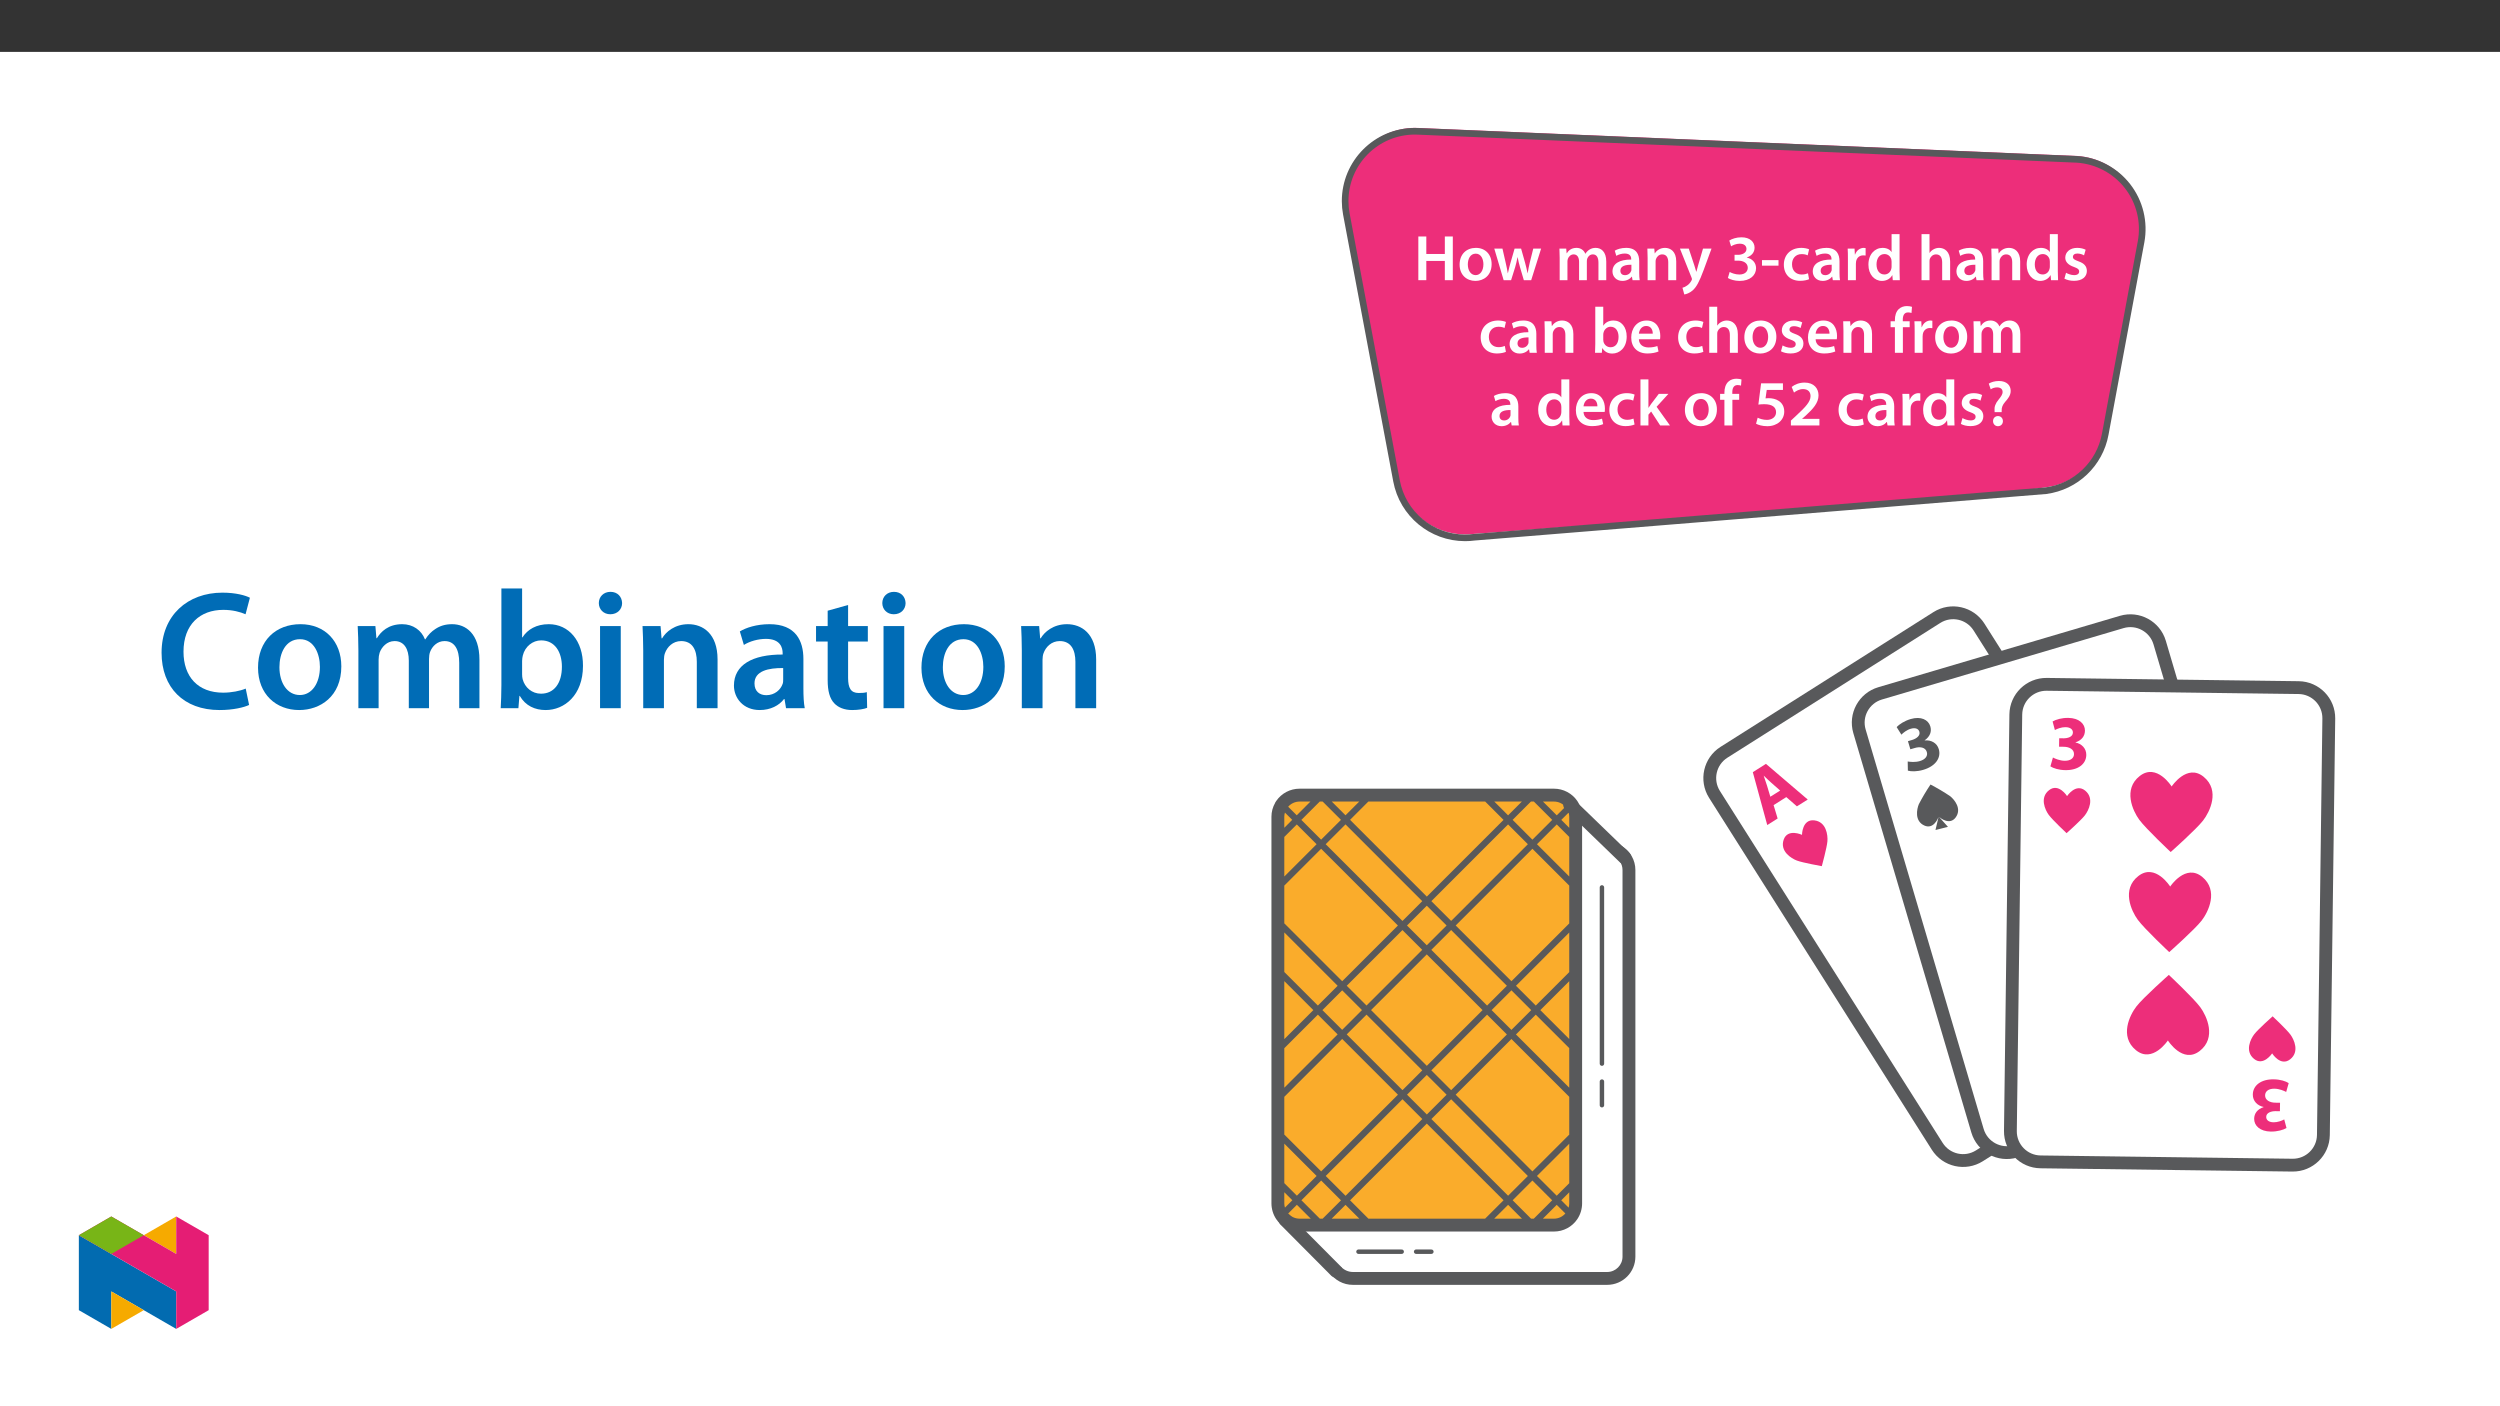
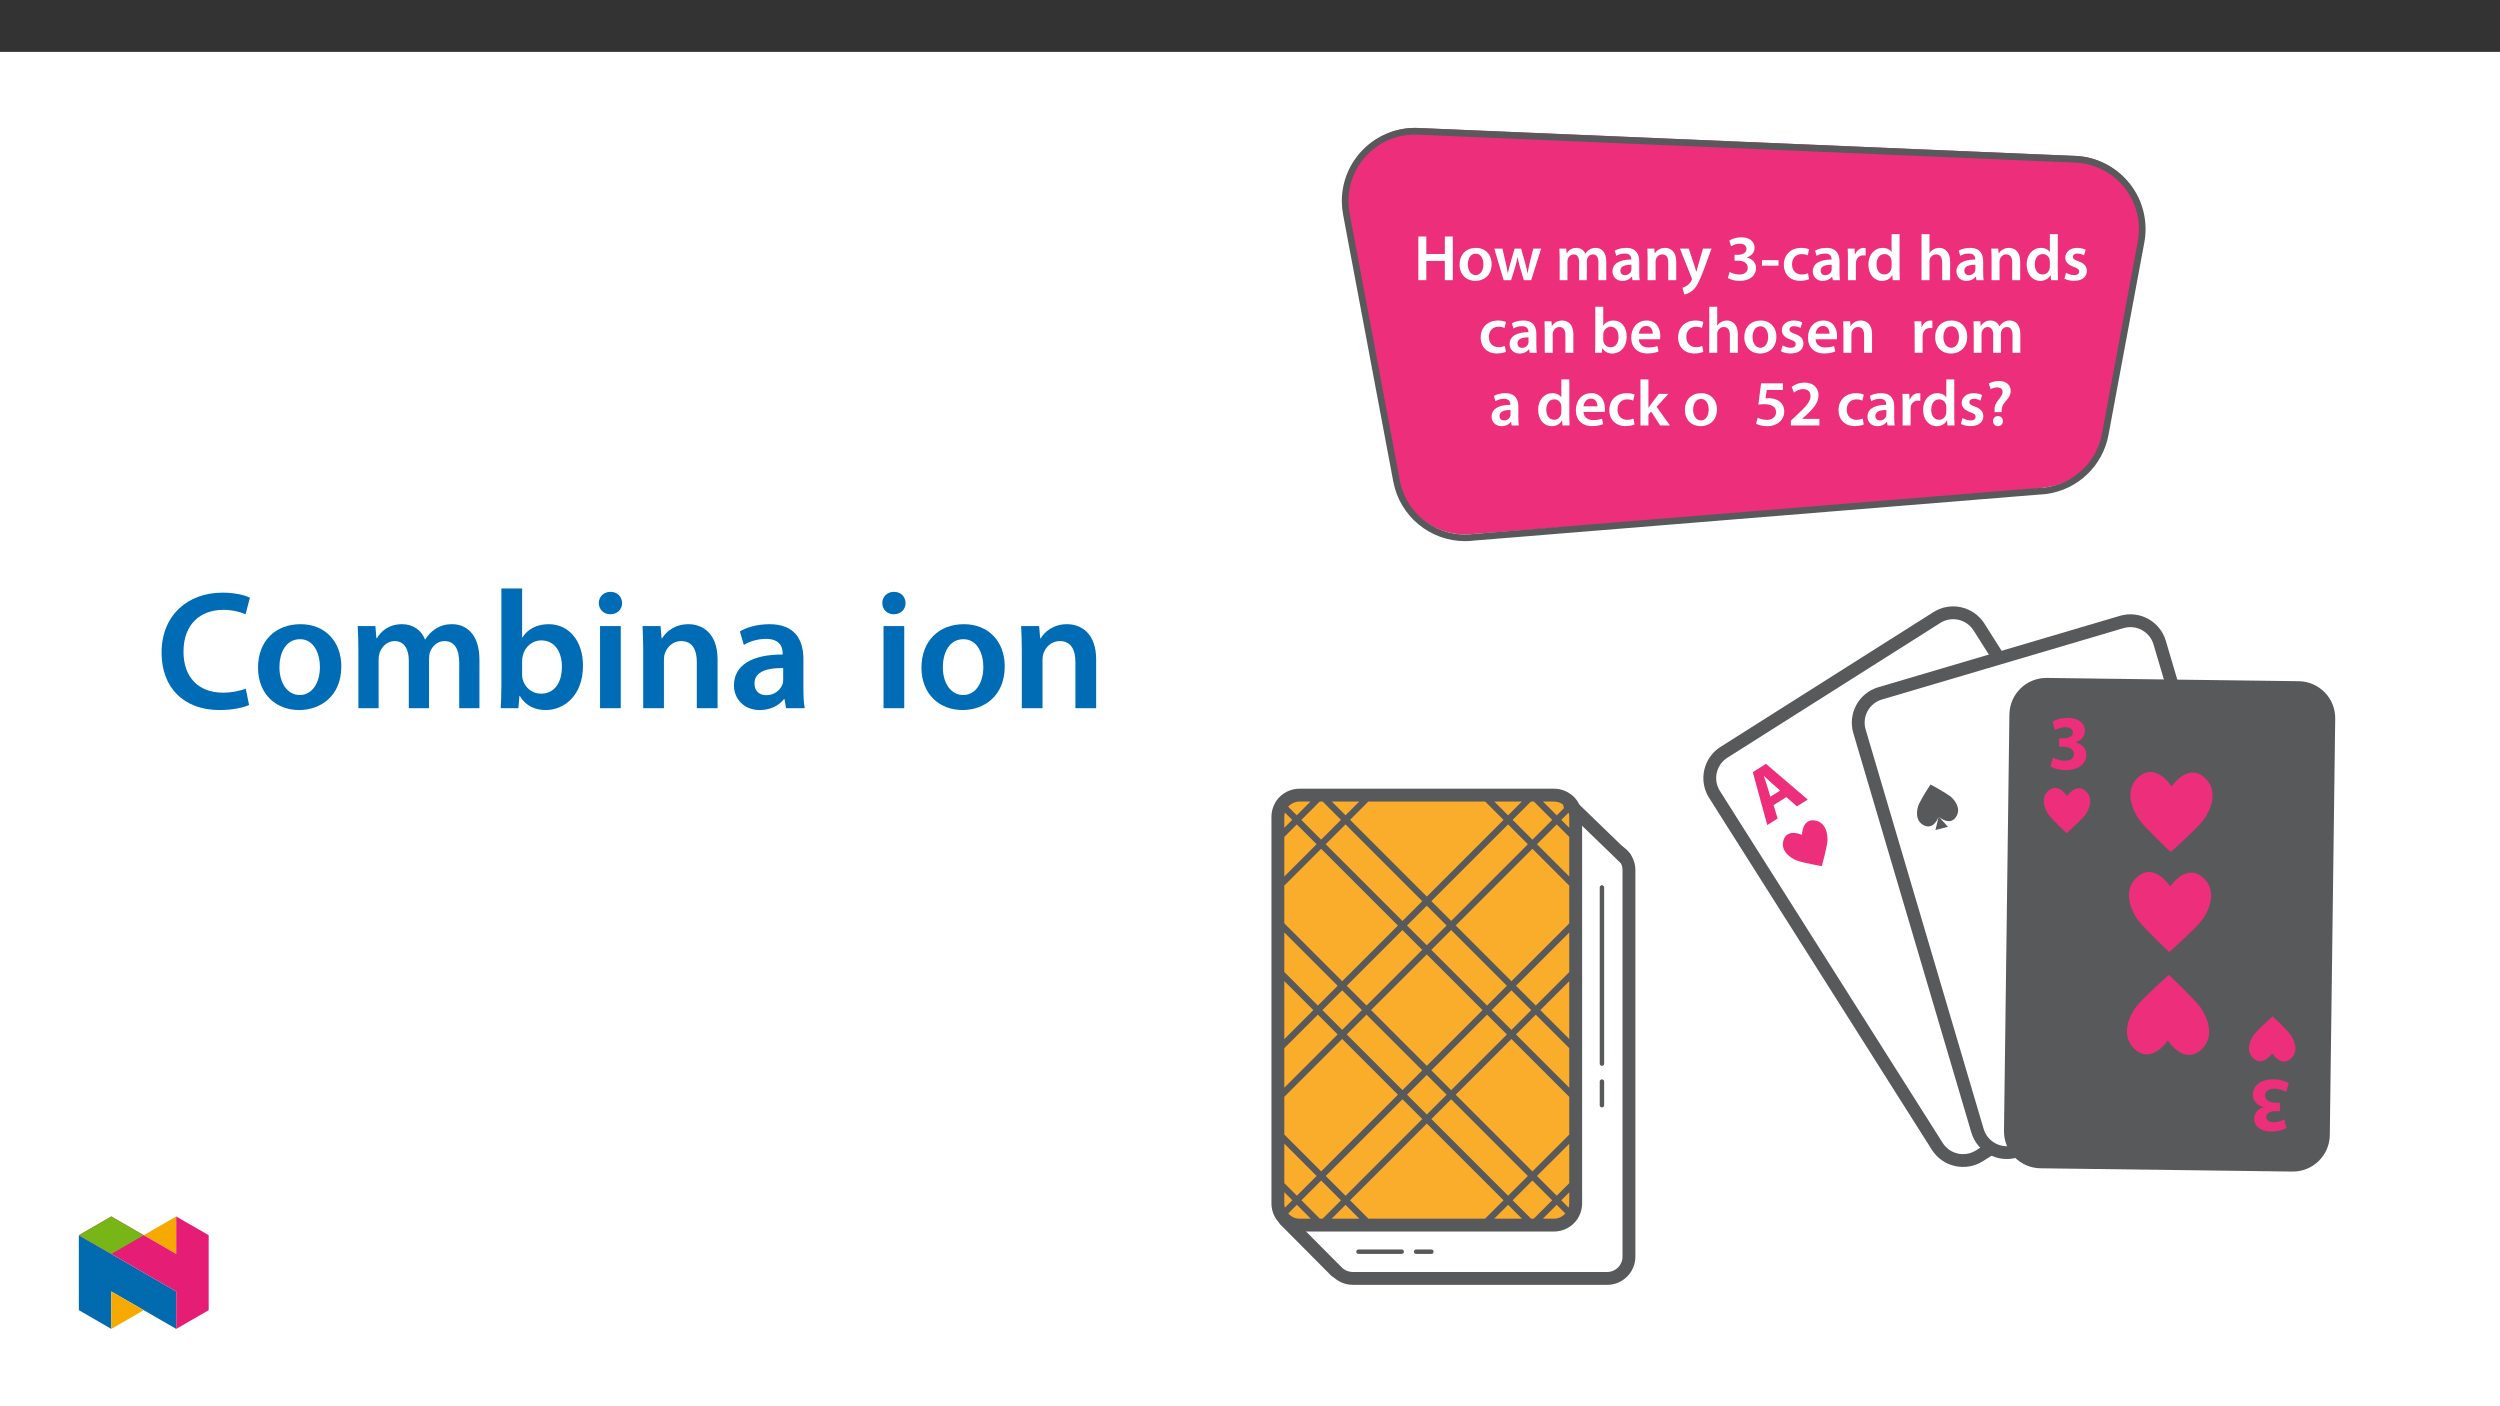
<svg xmlns="http://www.w3.org/2000/svg" xmlns:xlink="http://www.w3.org/1999/xlink" viewBox="0 0 960 540" version="1.1">
  <rect x="0" y="0" width="960" height="540" fill="#333333" stroke="none" />
  <defs>
    <g>
      <symbol overflow="visible" id="glyph0-0">
        <path style="stroke:none;" d="M 0 0 L 12.641 -7.969 L 1.484 -25.656 L -11.156 -17.688 Z M 0.016 -13.969 L -8.344 -17.703 L 0.25 -23.109 Z M 1.5 -13.328 L 1.734 -22.469 L 9.859 -9.578 Z M 1.219 -2.547 L 1.453 -11.688 L 9.812 -7.953 Z M -8.375 -16.094 L -0.016 -12.375 L -0.25 -3.203 Z M -8.375 -16.094 " />
      </symbol>
      <symbol overflow="visible" id="glyph0-1">
        <path style="stroke:none;" d="M 7.75 -11.016 L 11.828 -7.469 L 15.984 -10.078 L -0.062 -23.781 L -5.109 -20.594 L 0.438 -0.281 L 4.422 -2.797 L 2.875 -7.938 Z M 1.625 -11.156 L 0.344 -15.422 C 0 -16.578 -0.562 -18.031 -0.922 -19.203 L -0.891 -19.219 C -0.016 -18.391 1.094 -17.297 2.031 -16.484 L 5.391 -13.531 Z M 1.625 -11.156 " />
      </symbol>
      <symbol overflow="visible" id="glyph1-0">
        <path style="stroke:none;" d="M 0 0 L 14.328 -4.219 L 8.438 -24.297 L -5.891 -20.078 Z M 3.844 -13.438 L -3.172 -19.312 L 6.562 -22.172 Z M 5.078 -12.406 L 7.812 -21.141 L 12.109 -6.531 Z M 1.875 -2.109 L 4.609 -10.844 L 11.609 -4.969 Z M -3.656 -17.766 L 3.359 -11.906 L 0.641 -3.156 Z M -3.656 -17.766 " />
      </symbol>
      <symbol overflow="visible" id="glyph1-1">
        <path style="stroke:none;" d="M 0.797 -1.328 C 2.078 -0.953 4.312 -0.922 6.719 -1.641 C 11.453 -3.031 13.641 -6.281 12.672 -9.578 C 11.953 -12.016 9.641 -13.172 7.281 -12.922 L 7.266 -12.984 C 9.328 -14.453 10 -16.344 9.422 -18.312 C 8.672 -20.859 5.844 -22.312 1.859 -21.141 C -0.547 -20.422 -2.594 -19.094 -3.5 -18.031 L -1.688 -15.141 C -1.031 -15.844 0.375 -16.969 1.891 -17.406 C 3.734 -17.953 4.891 -17.375 5.219 -16.266 C 5.672 -14.703 3.984 -13.594 2.516 -13.141 L 0.828 -12.641 L 1.75 -9.531 L 3.531 -10.047 C 5.453 -10.609 7.547 -10.312 8.078 -8.484 C 8.5 -7.078 7.656 -5.656 5.391 -5 C 3.609 -4.469 1.625 -4.688 0.734 -4.844 Z M 0.797 -1.328 " />
      </symbol>
      <symbol overflow="visible" id="glyph2-0">
        <path style="stroke:none;" d="M 0 0 L 14.938 0.219 L 15.234 -20.703 L 0.297 -20.922 Z M 7.641 -11.703 L 2.672 -19.391 L 12.828 -19.234 Z M 8.531 -10.344 L 13.719 -17.891 L 13.5 -2.656 Z M 2.406 -1.469 L 7.594 -9 L 12.562 -1.312 Z M 1.766 -18.062 L 6.734 -10.375 L 1.547 -2.828 Z M 1.766 -18.062 " />
      </symbol>
      <symbol overflow="visible" id="glyph2-1">
        <path style="stroke:none;" d="M 1.156 -1.031 C 2.266 -0.297 4.391 0.391 6.906 0.422 C 11.844 0.5 14.891 -1.969 14.938 -5.406 C 14.984 -7.938 13.109 -9.734 10.797 -10.188 L 10.797 -10.25 C 13.188 -11.047 14.391 -12.656 14.422 -14.719 C 14.453 -17.375 12.172 -19.578 8.016 -19.641 C 5.516 -19.672 3.188 -19 2 -18.266 L 2.875 -14.969 C 3.688 -15.438 5.375 -16.094 6.953 -16.078 C 8.875 -16.047 9.812 -15.156 9.797 -14 C 9.781 -12.359 7.828 -11.812 6.297 -11.797 L 4.531 -11.828 L 4.484 -8.578 L 6.344 -8.547 C 8.344 -8.516 10.25 -7.625 10.219 -5.719 C 10.203 -4.25 8.984 -3.141 6.625 -3.172 C 4.766 -3.203 2.938 -3.984 2.125 -4.422 Z M 1.156 -1.031 " />
      </symbol>
      <symbol overflow="visible" id="glyph3-0">
        <path style="stroke:none;" d="M 0 0 L -14.938 -0.219 L -15.234 20.703 L -0.297 20.922 Z M -7.641 11.703 L -2.672 19.391 L -12.828 19.234 Z M -8.531 10.344 L -13.719 17.891 L -13.5 2.656 Z M -2.406 1.469 L -7.594 9 L -12.562 1.312 Z M -1.766 18.062 L -6.734 10.375 L -1.547 2.828 Z M -1.766 18.062 " />
      </symbol>
      <symbol overflow="visible" id="glyph3-1">
        <path style="stroke:none;" d="M -1.156 1.031 C -2.266 0.297 -4.391 -0.391 -6.906 -0.422 C -11.844 -0.5 -14.891 1.969 -14.938 5.406 C -14.984 7.938 -13.109 9.734 -10.797 10.188 L -10.797 10.25 C -13.188 11.047 -14.391 12.656 -14.422 14.719 C -14.453 17.375 -12.172 19.578 -8.016 19.641 C -5.516 19.672 -3.188 19 -2 18.266 L -2.875 14.969 C -3.688 15.438 -5.375 16.094 -6.953 16.078 C -8.875 16.047 -9.812 15.156 -9.797 14 C -9.781 12.359 -7.828 11.812 -6.297 11.797 L -4.531 11.828 L -4.484 8.578 L -6.344 8.547 C -8.344 8.516 -10.25 7.625 -10.219 5.719 C -10.203 4.25 -8.984 3.141 -6.625 3.172 C -4.766 3.203 -2.938 3.984 -2.125 4.422 Z M -1.156 1.031 " />
      </symbol>
      <symbol overflow="visible" id="glyph4-0">
        <path style="stroke:none;" d="M 0 0 L 12.453 0 L 12.453 -17.438 L 0 -17.438 Z M 6.219 -9.844 L 2 -16.188 L 10.453 -16.188 Z M 6.969 -8.719 L 11.203 -15.062 L 11.203 -2.359 Z M 2 -1.25 L 6.219 -7.594 L 10.453 -1.25 Z M 1.25 -15.062 L 5.484 -8.719 L 1.25 -2.359 Z M 1.25 -15.062 " />
      </symbol>
      <symbol overflow="visible" id="glyph4-1">
        <path style="stroke:none;" d="M 1.766 -16.781 L 1.766 0 L 4.828 0 L 4.828 -7.391 L 11.938 -7.391 L 11.938 0 L 15 0 L 15 -16.781 L 11.938 -16.781 L 11.938 -10.062 L 4.828 -10.062 L 4.828 -16.781 Z M 1.766 -16.781 " />
      </symbol>
      <symbol overflow="visible" id="glyph4-2">
        <path style="stroke:none;" d="M 7.141 -12.406 C 3.484 -12.406 0.875 -9.969 0.875 -5.984 C 0.875 -2.062 3.531 0.281 6.953 0.281 C 10.031 0.281 13.172 -1.719 13.172 -6.172 C 13.172 -9.859 10.766 -12.406 7.141 -12.406 Z M 7.078 -10.188 C 9.172 -10.188 10.016 -8 10.016 -6.109 C 10.016 -3.641 8.797 -1.938 7.047 -1.938 C 5.203 -1.938 4.031 -3.719 4.031 -6.047 C 4.031 -8.062 4.906 -10.188 7.078 -10.188 Z M 7.078 -10.188 " />
      </symbol>
      <symbol overflow="visible" id="glyph4-3">
        <path style="stroke:none;" d="M 0.344 -12.125 L 3.938 0 L 6.797 0 L 8.344 -4.938 C 8.688 -6.125 8.984 -7.328 9.266 -8.812 L 9.312 -8.812 C 9.594 -7.344 9.859 -6.203 10.234 -4.938 L 11.688 0 L 14.516 0 L 18.328 -12.125 L 15.312 -12.125 L 13.969 -6.75 C 13.656 -5.328 13.344 -4.016 13.172 -2.688 L 13.125 -2.688 C 12.859 -4.016 12.531 -5.328 12.156 -6.75 L 10.641 -12.125 L 8.141 -12.125 L 6.547 -6.594 C 6.219 -5.359 5.828 -4.016 5.578 -2.688 L 5.531 -2.688 C 5.312 -4.016 5.031 -5.328 4.734 -6.625 L 3.484 -12.125 Z M 0.344 -12.125 " />
      </symbol>
      <symbol overflow="visible" id="glyph4-4">
        <path style="stroke:none;" d="M 1.641 0 L 4.625 0 L 4.625 -7.172 C 4.625 -7.516 4.688 -7.875 4.781 -8.188 C 5.078 -9.016 5.859 -9.906 7 -9.906 C 8.422 -9.906 9.094 -8.719 9.094 -7.031 L 9.094 0 L 12.078 0 L 12.078 -7.266 C 12.078 -7.625 12.125 -8.016 12.234 -8.297 C 12.547 -9.172 13.328 -9.906 14.375 -9.906 C 15.844 -9.906 16.531 -8.719 16.531 -6.703 L 16.531 0 L 19.531 0 L 19.531 -7.141 C 19.531 -11.031 17.484 -12.406 15.484 -12.406 C 14.469 -12.406 13.703 -12.156 13 -11.688 C 12.453 -11.328 11.953 -10.828 11.531 -10.156 L 11.484 -10.156 C 10.953 -11.5 9.719 -12.406 8.125 -12.406 C 6.047 -12.406 4.953 -11.281 4.391 -10.344 L 4.312 -10.344 L 4.156 -12.125 L 1.547 -12.125 C 1.594 -11.078 1.641 -9.906 1.641 -8.516 Z M 1.641 0 " />
      </symbol>
      <symbol overflow="visible" id="glyph4-5">
        <path style="stroke:none;" d="M 11.062 -7.266 C 11.062 -9.938 9.938 -12.406 6.047 -12.406 C 4.141 -12.406 2.562 -11.875 1.672 -11.328 L 2.266 -9.344 C 3.094 -9.859 4.328 -10.234 5.531 -10.234 C 7.672 -10.234 8 -8.922 8 -8.125 L 8 -7.922 C 3.516 -7.938 0.797 -6.375 0.797 -3.344 C 0.797 -1.5 2.172 0.281 4.609 0.281 C 6.203 0.281 7.469 -0.406 8.188 -1.344 L 8.266 -1.344 L 8.5 0 L 11.25 0 C 11.109 -0.75 11.062 -1.812 11.062 -2.906 Z M 8.062 -4.266 C 8.062 -4.031 8.062 -3.812 8 -3.594 C 7.703 -2.719 6.828 -1.922 5.578 -1.922 C 4.609 -1.922 3.828 -2.469 3.828 -3.656 C 3.828 -5.5 5.906 -5.953 8.062 -5.922 Z M 8.062 -4.266 " />
      </symbol>
      <symbol overflow="visible" id="glyph4-6">
        <path style="stroke:none;" d="M 1.641 0 L 4.703 0 L 4.703 -7.141 C 4.703 -7.5 4.75 -7.875 4.859 -8.125 C 5.188 -9.047 6.031 -9.906 7.25 -9.906 C 8.922 -9.906 9.562 -8.594 9.562 -6.844 L 9.562 0 L 12.625 0 L 12.625 -7.203 C 12.625 -11.031 10.438 -12.406 8.312 -12.406 C 6.297 -12.406 4.984 -11.25 4.438 -10.312 L 4.359 -10.312 L 4.203 -12.125 L 1.547 -12.125 C 1.594 -11.078 1.641 -9.906 1.641 -8.516 Z M 1.641 0 " />
      </symbol>
      <symbol overflow="visible" id="glyph4-7">
        <path style="stroke:none;" d="M 0.203 -12.125 L 4.656 -1 C 4.781 -0.703 4.812 -0.516 4.812 -0.406 C 4.812 -0.25 4.75 -0.078 4.625 0.156 C 4.203 0.969 3.531 1.688 2.938 2.062 C 2.312 2.516 1.688 2.797 1.172 2.906 L 1.875 5.484 C 2.609 5.375 3.859 4.984 5.078 3.938 C 6.5 2.688 7.625 0.672 9.297 -3.859 L 12.328 -12.125 L 9.062 -12.125 L 7.172 -5.656 C 6.922 -4.875 6.703 -3.953 6.531 -3.281 L 6.453 -3.281 C 6.281 -3.953 6 -4.875 5.75 -5.625 L 3.594 -12.125 Z M 0.203 -12.125 " />
      </symbol>
      <symbol overflow="visible" id="glyph4-8">
        <path style="stroke:none;" d="M 1 -0.844 C 1.875 -0.281 3.562 0.281 5.531 0.281 C 9.531 0.281 11.828 -1.891 11.828 -4.625 C 11.812 -6.828 10.234 -8.297 8.266 -8.672 L 8.266 -8.719 C 10.266 -9.422 11.25 -10.812 11.25 -12.5 C 11.25 -14.625 9.562 -16.469 6.203 -16.469 C 4.281 -16.469 2.469 -15.844 1.547 -15.219 L 2.234 -13 C 2.906 -13.453 4.234 -14.016 5.547 -14.016 C 7.344 -14.016 8.141 -13.094 8.141 -11.984 C 8.141 -10.391 6.344 -9.734 4.953 -9.734 L 3.562 -9.734 L 3.562 -7.5 L 4.953 -7.5 C 6.828 -7.5 8.641 -6.672 8.641 -4.75 C 8.641 -3.484 7.719 -2.172 5.375 -2.172 C 3.828 -2.172 2.312 -2.797 1.688 -3.156 Z M 1 -0.844 " />
      </symbol>
      <symbol overflow="visible" id="glyph4-9">
        <path style="stroke:none;" d="M 0.75 -7.703 L 0.75 -5.578 L 7.094 -5.578 L 7.094 -7.703 Z M 0.75 -7.703 " />
      </symbol>
      <symbol overflow="visible" id="glyph4-10">
        <path style="stroke:none;" d="M 10.141 -2.641 C 9.531 -2.391 8.766 -2.172 7.719 -2.172 C 5.625 -2.172 4.016 -3.594 4.016 -6.078 C 3.984 -8.297 5.375 -10.016 7.719 -10.016 C 8.812 -10.016 9.531 -9.781 10.031 -9.531 L 10.578 -11.859 C 9.891 -12.156 8.734 -12.406 7.625 -12.406 C 3.359 -12.406 0.875 -9.594 0.875 -5.953 C 0.875 -2.188 3.344 0.25 7.125 0.25 C 8.641 0.25 9.906 -0.078 10.562 -0.375 Z M 10.141 -2.641 " />
      </symbol>
      <symbol overflow="visible" id="glyph4-11">
        <path style="stroke:none;" d="M 1.641 0 L 4.703 0 L 4.703 -6.297 C 4.703 -6.625 4.734 -6.953 4.781 -7.219 C 5.062 -8.625 6.078 -9.531 7.516 -9.531 C 7.891 -9.531 8.172 -9.516 8.438 -9.469 L 8.438 -12.328 C 8.188 -12.375 8.016 -12.406 7.719 -12.406 C 6.406 -12.406 4.984 -11.531 4.391 -9.844 L 4.312 -9.844 L 4.188 -12.125 L 1.547 -12.125 C 1.625 -11.062 1.641 -9.859 1.641 -8.219 Z M 1.641 0 " />
      </symbol>
      <symbol overflow="visible" id="glyph4-12">
        <path style="stroke:none;" d="M 9.766 -17.688 L 9.766 -10.828 L 9.719 -10.828 C 9.172 -11.734 7.969 -12.406 6.297 -12.406 C 3.391 -12.406 0.844 -9.984 0.875 -5.922 C 0.875 -2.188 3.156 0.281 6.078 0.281 C 7.828 0.281 9.297 -0.578 10.016 -1.922 L 10.062 -1.922 L 10.219 0 L 12.922 0 C 12.875 -0.828 12.828 -2.172 12.828 -3.406 L 12.828 -17.688 Z M 9.766 -5.25 C 9.766 -4.938 9.734 -4.625 9.656 -4.359 C 9.359 -3.031 8.266 -2.188 7.031 -2.188 C 5.078 -2.188 3.984 -3.812 3.984 -6.047 C 3.984 -8.297 5.078 -10.031 7.047 -10.031 C 8.438 -10.031 9.422 -9.062 9.688 -7.891 C 9.734 -7.641 9.766 -7.328 9.766 -7.078 Z M 9.766 -5.25 " />
      </symbol>
      <symbol overflow="visible" id="glyph4-13">
        <path style="stroke:none;" d="M 1.641 0 L 4.703 0 L 4.703 -7.266 C 4.703 -7.594 4.734 -7.922 4.828 -8.188 C 5.188 -9.109 6.031 -9.906 7.219 -9.906 C 8.922 -9.906 9.562 -8.562 9.562 -6.828 L 9.562 0 L 12.625 0 L 12.625 -7.141 C 12.625 -11.031 10.453 -12.406 8.391 -12.406 C 7.625 -12.406 6.906 -12.203 6.281 -11.859 C 5.656 -11.531 5.125 -11.062 4.75 -10.484 L 4.703 -10.484 L 4.703 -17.688 L 1.641 -17.688 Z M 1.641 0 " />
      </symbol>
      <symbol overflow="visible" id="glyph4-14">
        <path style="stroke:none;" d="M 0.891 -0.594 C 1.797 -0.094 3.109 0.25 4.578 0.25 C 7.797 0.25 9.516 -1.344 9.516 -3.562 C 9.484 -5.359 8.5 -6.469 6.281 -7.25 C 4.734 -7.828 4.156 -8.172 4.156 -8.938 C 4.156 -9.688 4.75 -10.234 5.859 -10.234 C 6.922 -10.234 7.922 -9.844 8.422 -9.531 L 9.047 -11.688 C 8.312 -12.078 7.141 -12.406 5.797 -12.406 C 2.984 -12.406 1.219 -10.766 1.219 -8.625 C 1.219 -7.172 2.188 -5.875 4.562 -5.078 C 6.047 -4.531 6.547 -4.141 6.547 -3.312 C 6.547 -2.516 5.953 -1.938 4.609 -1.938 C 3.516 -1.938 2.188 -2.422 1.516 -2.844 Z M 0.891 -0.594 " />
      </symbol>
      <symbol overflow="visible" id="glyph4-15">
        <path style="stroke:none;" d="M 1.641 -3.406 C 1.641 -2.172 1.594 -0.828 1.547 0 L 4.156 0 L 4.312 -1.812 L 4.359 -1.812 C 5.234 -0.328 6.625 0.281 8.188 0.281 C 10.938 0.281 13.703 -1.891 13.703 -6.25 C 13.719 -9.938 11.609 -12.406 8.641 -12.406 C 6.828 -12.406 5.5 -11.625 4.75 -10.453 L 4.703 -10.453 L 4.703 -17.688 L 1.641 -17.688 Z M 4.703 -6.969 C 4.703 -7.266 4.75 -7.547 4.812 -7.766 C 5.125 -9.109 6.281 -10.016 7.516 -10.016 C 9.562 -10.016 10.578 -8.266 10.578 -6.125 C 10.578 -3.656 9.422 -2.141 7.5 -2.141 C 6.172 -2.141 5.109 -3.031 4.781 -4.281 C 4.734 -4.516 4.703 -4.75 4.703 -5 Z M 4.703 -6.969 " />
      </symbol>
      <symbol overflow="visible" id="glyph4-16">
        <path style="stroke:none;" d="M 11.938 -5.203 C 11.984 -5.484 12.031 -5.922 12.031 -6.5 C 12.031 -9.172 10.734 -12.406 6.797 -12.406 C 2.906 -12.406 0.875 -9.234 0.875 -5.875 C 0.875 -2.172 3.188 0.25 7.125 0.25 C 8.859 0.25 10.312 -0.078 11.359 -0.516 L 10.906 -2.609 C 9.969 -2.297 8.969 -2.062 7.547 -2.062 C 5.578 -2.062 3.891 -3.016 3.812 -5.203 Z M 3.812 -7.344 C 3.938 -8.594 4.734 -10.312 6.625 -10.312 C 8.672 -10.312 9.172 -8.469 9.141 -7.344 Z M 3.812 -7.344 " />
      </symbol>
      <symbol overflow="visible" id="glyph4-17">
-         <path style="stroke:none;" d="M 5.062 0 L 5.062 -9.844 L 7.672 -9.844 L 7.672 -12.125 L 5.031 -12.125 L 5.031 -12.75 C 5.031 -14.25 5.531 -15.516 7.047 -15.516 C 7.625 -15.516 8.016 -15.422 8.375 -15.297 L 8.562 -17.656 C 8.094 -17.812 7.453 -17.953 6.625 -17.953 C 5.547 -17.953 4.359 -17.641 3.469 -16.781 C 2.422 -15.797 2 -14.219 2 -12.656 L 2 -12.125 L 0.344 -12.125 L 0.344 -9.844 L 2 -9.844 L 2 0 Z M 5.062 0 " />
-       </symbol>
+         </symbol>
      <symbol overflow="visible" id="glyph4-18">
        <path style="stroke:none;" d="M 4.703 -17.688 L 1.641 -17.688 L 1.641 0 L 4.703 0 L 4.703 -4.141 L 5.734 -5.359 L 9.219 0 L 12.969 0 L 7.844 -7.172 L 12.359 -12.125 L 8.672 -12.125 L 5.703 -8.219 C 5.406 -7.797 5.062 -7.266 4.75 -6.797 L 4.703 -6.797 Z M 4.703 -17.688 " />
      </symbol>
      <symbol overflow="visible" id="glyph4-19">
        <path style="stroke:none;" d="M 11.375 -16.188 L 2.984 -16.188 L 1.938 -8.016 C 2.562 -8.094 3.234 -8.172 4.156 -8.172 C 7.375 -8.172 8.734 -6.953 8.734 -5.078 C 8.734 -3.156 7.031 -2.141 5.234 -2.141 C 3.766 -2.141 2.359 -2.609 1.672 -2.984 L 1.047 -0.672 C 1.891 -0.203 3.469 0.281 5.359 0.281 C 9.312 0.281 11.875 -2.234 11.875 -5.328 C 11.875 -7.297 10.984 -8.672 9.766 -9.438 C 8.688 -10.156 7.25 -10.484 5.828 -10.484 C 5.359 -10.484 5.031 -10.453 4.688 -10.406 L 5.156 -13.656 L 11.375 -13.656 Z M 11.375 -16.188 " />
      </symbol>
      <symbol overflow="visible" id="glyph4-20">
        <path style="stroke:none;" d="M 12.031 0 L 12.031 -2.547 L 5.406 -2.547 L 5.406 -2.594 L 6.797 -3.812 C 9.641 -6.422 11.688 -8.719 11.688 -11.562 C 11.688 -14.203 9.938 -16.469 6.344 -16.469 C 4.312 -16.469 2.547 -15.734 1.375 -14.797 L 2.266 -12.625 C 3.094 -13.25 4.281 -13.969 5.734 -13.969 C 7.844 -13.969 8.625 -12.703 8.625 -11.25 C 8.594 -9.109 6.797 -7.172 2.984 -3.641 L 1.078 -1.875 L 1.078 0 Z M 12.031 0 " />
      </symbol>
      <symbol overflow="visible" id="glyph4-21">
        <path style="stroke:none;" d="M 6.172 -5.125 L 6.172 -5.672 C 6.125 -6.875 6.5 -7.891 7.5 -9.047 C 8.562 -10.266 9.641 -11.484 9.641 -13.297 C 9.641 -15.297 8.219 -17.078 5.125 -17.078 C 3.531 -17.078 2.109 -16.641 1.219 -16.062 L 1.969 -13.875 C 2.594 -14.344 3.594 -14.625 4.453 -14.625 C 5.859 -14.594 6.531 -13.891 6.531 -12.859 C 6.531 -11.875 5.875 -11.016 4.938 -9.859 C 3.766 -8.469 3.312 -7.094 3.438 -5.781 L 3.469 -5.125 Z M 4.734 0.281 C 5.906 0.281 6.656 -0.578 6.656 -1.672 C 6.625 -2.812 5.875 -3.609 4.75 -3.609 C 3.656 -3.609 2.859 -2.812 2.859 -1.672 C 2.859 -0.578 3.641 0.281 4.734 0.281 Z M 4.734 0.281 " />
      </symbol>
      <symbol overflow="visible" id="glyph5-0">
        <path style="stroke:none;" d="M 0 0 L 32.375 0 L 32.375 -45.328 L 0 -45.328 Z M 16.188 -25.578 L 5.188 -42.094 L 27.188 -42.094 Z M 18.125 -22.656 L 29.141 -39.172 L 29.141 -6.156 Z M 5.188 -3.234 L 16.188 -19.75 L 27.188 -3.234 Z M 3.234 -39.172 L 14.25 -22.656 L 3.234 -6.156 Z M 3.234 -39.172 " />
      </symbol>
      <symbol overflow="visible" id="glyph5-1">
        <path style="stroke:none;" d="M 34.578 -7.516 C 32.438 -6.609 29.078 -5.953 25.906 -5.953 C 16.25 -5.953 10.688 -12.047 10.688 -21.688 C 10.688 -32.188 17.094 -37.75 25.969 -37.75 C 29.531 -37.75 32.438 -36.969 34.516 -36.062 L 36.188 -42.406 C 34.578 -43.25 30.891 -44.359 25.641 -44.359 C 12.297 -44.359 2.266 -35.672 2.266 -21.297 C 2.266 -7.969 10.688 0.719 24.547 0.719 C 29.844 0.719 34 -0.328 35.875 -1.234 Z M 34.578 -7.516 " />
      </symbol>
      <symbol overflow="visible" id="glyph5-2">
        <path style="stroke:none;" d="M 18.578 -32.25 C 9.062 -32.25 2.266 -25.906 2.266 -15.547 C 2.266 -5.375 9.188 0.719 18.062 0.719 C 26.094 0.719 34.25 -4.469 34.25 -16.062 C 34.25 -25.641 27.969 -32.25 18.578 -32.25 Z M 18.391 -26.484 C 23.828 -26.484 26.031 -20.781 26.031 -15.859 C 26.031 -9.453 22.859 -5.047 18.328 -5.047 C 13.531 -5.047 10.484 -9.641 10.484 -15.734 C 10.484 -20.984 12.75 -26.484 18.391 -26.484 Z M 18.391 -26.484 " />
      </symbol>
      <symbol overflow="visible" id="glyph5-3">
        <path style="stroke:none;" d="M 4.281 0 L 12.047 0 L 12.047 -18.641 C 12.047 -19.547 12.172 -20.469 12.438 -21.297 C 13.203 -23.438 15.219 -25.766 18.188 -25.766 C 21.891 -25.766 23.641 -22.656 23.641 -18.266 L 23.641 0 L 31.406 0 L 31.406 -18.906 C 31.406 -19.812 31.531 -20.844 31.797 -21.562 C 32.641 -23.828 34.641 -25.766 37.359 -25.766 C 41.188 -25.766 43 -22.656 43 -17.422 L 43 0 L 50.766 0 L 50.766 -18.578 C 50.766 -28.688 45.453 -32.25 40.281 -32.25 C 37.625 -32.25 35.609 -31.594 33.797 -30.375 C 32.375 -29.469 31.078 -28.172 29.984 -26.422 L 29.844 -26.422 C 28.484 -29.922 25.25 -32.25 21.109 -32.25 C 15.734 -32.25 12.891 -29.328 11.391 -26.875 L 11.203 -26.875 L 10.812 -31.531 L 4.016 -31.531 C 4.141 -28.812 4.281 -25.766 4.281 -22.141 Z M 4.281 0 " />
      </symbol>
      <symbol overflow="visible" id="glyph5-4">
        <path style="stroke:none;" d="M 4.281 -8.875 C 4.281 -5.641 4.141 -2.141 4.016 0 L 10.812 0 L 11.203 -4.734 L 11.328 -4.734 C 13.594 -0.844 17.219 0.719 21.297 0.719 C 28.422 0.719 35.609 -4.922 35.609 -16.25 C 35.672 -25.828 30.172 -32.25 22.469 -32.25 C 17.734 -32.25 14.312 -30.234 12.375 -27.188 L 12.234 -27.188 L 12.234 -45.969 L 4.281 -45.969 Z M 12.234 -18.125 C 12.234 -18.906 12.375 -19.625 12.5 -20.203 C 13.344 -23.703 16.312 -26.031 19.547 -26.031 C 24.859 -26.031 27.516 -21.5 27.516 -15.922 C 27.516 -9.516 24.469 -5.562 19.484 -5.562 C 16.062 -5.562 13.281 -7.906 12.438 -11.141 C 12.297 -11.719 12.234 -12.375 12.234 -13.016 Z M 12.234 -18.125 " />
      </symbol>
      <symbol overflow="visible" id="glyph5-5">
        <path style="stroke:none;" d="M 12.234 0 L 12.234 -31.531 L 4.281 -31.531 L 4.281 0 Z M 8.281 -44.672 C 5.641 -44.672 3.812 -42.797 3.812 -40.344 C 3.812 -38.016 5.562 -36.062 8.219 -36.062 C 11 -36.062 12.75 -38.016 12.75 -40.344 C 12.688 -42.797 11 -44.672 8.281 -44.672 Z M 8.281 -44.672 " />
      </symbol>
      <symbol overflow="visible" id="glyph5-6">
        <path style="stroke:none;" d="M 4.281 0 L 12.234 0 L 12.234 -18.578 C 12.234 -19.484 12.375 -20.469 12.625 -21.109 C 13.469 -23.5 15.672 -25.766 18.844 -25.766 C 23.188 -25.766 24.859 -22.344 24.859 -17.812 L 24.859 0 L 32.828 0 L 32.828 -18.719 C 32.828 -28.688 27.125 -32.25 21.625 -32.25 C 16.375 -32.25 12.953 -29.266 11.531 -26.812 L 11.328 -26.812 L 10.938 -31.531 L 4.016 -31.531 C 4.141 -28.812 4.281 -25.766 4.281 -22.141 Z M 4.281 0 " />
      </symbol>
      <symbol overflow="visible" id="glyph5-7">
        <path style="stroke:none;" d="M 28.75 -18.906 C 28.75 -25.828 25.828 -32.25 15.734 -32.25 C 10.75 -32.25 6.672 -30.891 4.344 -29.469 L 5.891 -24.281 C 8.031 -25.641 11.266 -26.609 14.375 -26.609 C 19.938 -26.609 20.781 -23.188 20.781 -21.109 L 20.781 -20.594 C 9.125 -20.656 2.078 -16.578 2.078 -8.672 C 2.078 -3.891 5.641 0.719 11.984 0.719 C 16.125 0.719 19.422 -1.031 21.297 -3.5 L 21.5 -3.5 L 22.078 0 L 29.266 0 C 28.875 -1.938 28.75 -4.734 28.75 -7.578 Z M 20.984 -11.078 C 20.984 -10.484 20.984 -9.906 20.781 -9.328 C 20 -7.062 17.734 -4.984 14.5 -4.984 C 11.984 -4.984 9.969 -6.406 9.969 -9.516 C 9.969 -14.312 15.344 -15.469 20.984 -15.406 Z M 20.984 -11.078 " />
      </symbol>
      <symbol overflow="visible" id="glyph5-8">
-         <path style="stroke:none;" d="M 5.562 -37.422 L 5.562 -31.531 L 1.094 -31.531 L 1.094 -25.578 L 5.562 -25.578 L 5.562 -10.75 C 5.562 -6.609 6.344 -3.688 8.094 -1.875 C 9.578 -0.266 11.984 0.719 14.953 0.719 C 17.422 0.719 19.547 0.328 20.719 -0.125 L 20.594 -6.156 C 19.688 -5.891 18.906 -5.828 17.484 -5.828 C 14.438 -5.828 13.406 -7.766 13.406 -11.656 L 13.406 -25.578 L 20.984 -25.578 L 20.984 -31.531 L 13.406 -31.531 L 13.406 -39.625 Z M 5.562 -37.422 " />
-       </symbol>
+         </symbol>
    </g>
    <clipPath id="clip1">
      <rect width="35" height="39" />
    </clipPath>
    <g id="surface7" clip-path="url(#clip1)">
      <g style="fill:rgb(92.899%,17.999%,47.8%);fill-opacity:1;">
        <use xlink:href="#glyph0-1" x="14.187" y="32.103" />
      </g>
    </g>
    <clipPath id="clip2">
-       <rect width="26" height="37" />
-     </clipPath>
+       </clipPath>
    <g id="surface10" clip-path="url(#clip2)">
      <g style="fill:rgb(34.499%,34.9%,35.699%);fill-opacity:1;">
        <use xlink:href="#glyph1-1" x="7.825" y="29.253" />
      </g>
    </g>
    <clipPath id="clip3">
      <path d="M 769 260 L 896.723 260 L 896.723 450 L 769 450 Z M 769 260 " />
    </clipPath>
    <clipPath id="clip4">
      <rect width="18" height="34" />
    </clipPath>
    <g id="surface13" clip-path="url(#clip4)">
      <g style="fill:rgb(92.899%,17.999%,47.8%);fill-opacity:1;">
        <use xlink:href="#glyph2-1" x="0.198" y="25.309" />
      </g>
    </g>
    <clipPath id="clip5">
      <rect width="18" height="33" />
    </clipPath>
    <g id="surface12" clip-path="url(#clip5)">
      <g style="fill:rgb(92.899%,17.999%,47.8%);fill-opacity:1;">
        <use xlink:href="#glyph3-1" x="17.018" y="7.885" />
      </g>
    </g>
    <clipPath id="clip6">
      <path d="M 516 49.094 L 823 49.094 L 823 206 L 516 206 Z M 516 49.094 " />
    </clipPath>
    <clipPath id="clip7">
      <path d="M 488.234 49.094 L 859 49.094 L 859 243 L 488.234 243 Z M 488.234 49.094 " />
    </clipPath>
    <clipPath id="clip8">
      <path d="M 508 323 L 628 323 L 628 493.383 L 508 493.383 Z M 508 323 " />
    </clipPath>
    <clipPath id="clip9">
      <path d="M 488.234 302 L 608 302 L 608 473 L 488.234 473 Z M 488.234 302 " />
    </clipPath>
    <clipPath id="clip10">
      <path d="M 30.277 474 L 68 474 L 68 510.301 L 30.277 510.301 Z M 30.277 474 " />
    </clipPath>
    <clipPath id="clip11">
      <path d="M 42 495 L 56 495 L 56 510.301 L 42 510.301 Z M 42 495 " />
    </clipPath>
    <clipPath id="clip12">
      <path d="M 55 467.125 L 68 467.125 L 68 482 L 55 482 Z M 55 467.125 " />
    </clipPath>
    <clipPath id="clip13">
      <path d="M 30.277 467.125 L 80.133 467.125 L 80.133 510.301 L 30.277 510.301 Z M 30.277 467.125 " />
    </clipPath>
    <clipPath id="clip14">
      <path d="M 30.277 467.125 L 56 467.125 L 56 482 L 30.277 482 Z M 30.277 467.125 " />
    </clipPath>
  </defs>
  <g id="surface1">
    <path style=" stroke:none;fill-rule:nonzero;fill:rgb(100%,100%,100%);fill-opacity:1;" d="M 0 559.926 L 960 559.926 L 960 19.926 L 0 19.926 Z M 0 559.926 " />
    <path style=" stroke:none;fill-rule:nonzero;fill:rgb(34.499%,34.9%,35.699%);fill-opacity:1;" d="M 843.156 394.164 L 761.398 445.914 C 754.777 450.094 746.023 448.125 741.832 441.52 L 656.281 306.363 C 652.105 299.746 654.07 290.992 660.68 286.801 L 742.441 235.047 C 749.059 230.867 757.812 232.836 762.008 239.445 L 847.555 374.598 C 851.734 381.219 849.766 389.969 843.156 394.164 " />
    <path style=" stroke:none;fill-rule:nonzero;fill:rgb(100%,100%,100%);fill-opacity:1;" d="M 663.312 290.961 C 659 293.699 657.715 299.41 660.445 303.73 L 745.992 438.883 C 748.73 443.199 754.441 444.48 758.762 441.754 L 840.523 390.004 C 844.836 387.266 846.121 381.551 843.395 377.23 L 757.844 242.078 C 755.105 237.766 749.395 236.48 745.074 239.207 Z M 663.312 290.961 " />
    <path style=" stroke:none;fill-rule:nonzero;fill:rgb(92.899%,17.999%,47.8%);fill-opacity:1;" d="M 696.652 315.016 C 692.004 314.504 691.965 320.578 691.965 320.578 C 691.965 320.578 686.453 318.016 684.93 322.438 C 683.41 326.855 687.785 329.621 690.008 330.457 C 692.305 331.32 699.578 332.605 699.578 332.605 C 699.578 332.605 701.527 325.48 701.73 323.039 C 701.922 320.672 701.301 315.531 696.652 315.016 " />
    <use xlink:href="#surface7" transform="matrix(1,0,0,1,664,285)" />
    <path style=" stroke:none;fill-rule:nonzero;fill:rgb(34.499%,34.9%,35.699%);fill-opacity:1;" d="M 867.414 417.07 L 774.617 444.488 C 767.109 446.699 759.227 442.41 757 434.906 L 711.676 281.512 C 709.469 274 713.754 266.117 721.258 263.895 L 814.059 236.473 C 821.566 234.266 829.445 238.551 831.672 246.055 L 876.996 399.453 C 879.203 406.961 874.918 414.844 867.414 417.07 " />
    <path style=" stroke:none;fill-rule:nonzero;fill:rgb(100%,100%,100%);fill-opacity:1;" d="M 722.652 268.613 C 717.754 270.07 714.957 275.215 716.402 280.113 L 761.723 433.512 C 763.176 438.41 768.32 441.207 773.223 439.766 L 866.02 412.348 C 870.918 410.895 873.715 405.75 872.273 400.848 L 826.949 247.449 C 825.496 242.551 820.352 239.754 815.453 241.195 Z M 722.652 268.613 " />
    <use xlink:href="#surface10" transform="matrix(1,0,0,1,724,268)" />
    <path style=" stroke:none;fill-rule:nonzero;fill:rgb(34.499%,34.9%,35.699%);fill-opacity:1;" d="M 748.848 305.723 C 746.418 304.098 743.906 302.605 741.312 301.254 C 739.691 303.684 738.195 306.199 736.844 308.789 C 736.023 310.742 735.133 315.281 738.941 317 C 742.332 318.535 744.059 314.613 744.395 313.746 L 743.223 318.727 L 745.617 318.117 L 748.012 317.504 L 744.594 313.695 C 745.309 314.297 748.703 316.906 750.945 313.938 C 753.461 310.605 750.504 307.047 748.848 305.723 " />
    <g clip-path="url(#clip3)" clip-rule="nonzero">
      <path style=" stroke:none;fill-rule:nonzero;fill:rgb(34.499%,34.9%,35.699%);fill-opacity:1;" d="M 880.281 449.879 L 783.523 448.621 C 775.699 448.512 769.438 442.086 769.531 434.262 L 771.609 274.32 C 771.719 266.492 778.145 260.234 785.973 260.324 L 882.727 261.582 C 890.555 261.695 896.812 268.117 896.723 275.945 L 894.645 435.887 C 894.535 443.711 888.109 449.973 880.281 449.879 " />
    </g>
-     <path style=" stroke:none;fill-rule:nonzero;fill:rgb(100%,100%,100%);fill-opacity:1;" d="M 785.906 265.25 C 780.801 265.191 776.605 269.277 776.531 274.383 L 774.453 434.324 C 774.395 439.434 778.48 443.625 783.59 443.699 L 880.344 444.957 C 885.453 445.016 889.648 440.93 889.719 435.82 L 891.797 275.883 C 891.859 270.773 887.773 266.578 882.664 266.508 Z M 785.906 265.25 " />
    <path style=" stroke:none;fill-rule:nonzero;fill:rgb(92.899%,17.999%,47.8%);fill-opacity:1;" d="M 800.715 303.605 C 797.102 300.637 793.75 305.703 793.75 305.703 C 793.75 305.703 790.531 300.551 786.844 303.422 C 783.156 306.297 785.316 311 786.719 312.914 C 788.172 314.891 793.566 319.941 793.566 319.941 C 793.566 319.941 799.09 315.031 800.59 313.094 C 802.043 311.219 804.328 306.57 800.715 303.605 " />
    <path style=" stroke:none;fill-rule:nonzero;fill:rgb(92.899%,17.999%,47.8%);fill-opacity:1;" d="M 846.207 298.293 C 839.816 293.047 833.91 302.008 833.91 302.008 C 833.91 302.008 828.199 292.895 821.676 297.973 C 815.156 303.055 818.977 311.375 821.461 314.758 C 824.023 318.254 833.547 327.18 833.547 327.18 C 833.547 327.18 843.332 318.504 845.988 315.078 C 848.559 311.758 852.594 303.539 846.207 298.293 " />
    <path style=" stroke:none;fill-rule:nonzero;fill:rgb(92.899%,17.999%,47.8%);fill-opacity:1;" d="M 845.648 336.719 C 839.262 331.473 833.352 340.434 833.352 340.434 C 833.352 340.434 827.641 331.32 821.121 336.402 C 814.598 341.48 818.418 349.801 820.902 353.184 C 823.469 356.68 832.988 365.605 832.988 365.605 C 832.988 365.605 842.773 356.93 845.43 353.504 C 848 350.188 852.035 341.969 845.648 336.719 " />
    <path style=" stroke:none;fill-rule:nonzero;fill:rgb(92.899%,17.999%,47.8%);fill-opacity:1;" d="M 820.172 403.246 C 826.562 408.496 832.469 399.531 832.469 399.531 C 832.469 399.531 838.18 408.645 844.699 403.566 C 851.223 398.484 847.402 390.164 844.918 386.781 C 842.352 383.285 832.832 374.359 832.832 374.359 C 832.832 374.359 823.047 383.035 820.391 386.465 C 817.82 389.781 813.785 398 820.172 403.246 " />
    <use xlink:href="#surface13" transform="matrix(1,0,0,1,786,270)" />
    <path style=" stroke:none;fill-rule:nonzero;fill:rgb(92.899%,17.999%,47.8%);fill-opacity:1;" d="M 865.539 406.602 C 869.148 409.57 872.5 404.504 872.5 404.504 C 872.5 404.504 875.723 409.656 879.41 406.785 C 883.098 403.91 880.938 399.207 879.531 397.293 C 878.082 395.316 872.688 390.266 872.688 390.266 C 872.688 390.266 867.164 395.176 865.66 397.113 C 864.207 398.988 861.926 403.637 865.539 406.602 " />
    <use xlink:href="#surface12" transform="matrix(1,0,0,1,863,407)" />
    <g clip-path="url(#clip6)" clip-rule="nonzero">
      <path style=" stroke:none;fill-rule:nonzero;fill:rgb(92.899%,17.999%,47.8%);fill-opacity:1;" d="M 817.098 70.191 C 812.395 64.141 805.324 60.395 797.68 59.895 L 545.203 49.152 C 544.602 49.113 543.992 49.094 543.391 49.094 C 528.582 49.133 516.609 61.168 516.648 75.977 C 516.652 77.613 516.809 79.25 517.109 80.859 L 536.379 183.367 C 538.758 196.031 549.809 205.211 562.691 205.23 C 563.91 205.227 565.125 205.145 566.332 204.984 C 566.332 204.984 757.73 190.926 760.453 190.555 L 785.773 187.117 C 797.238 185.578 806.418 176.84 808.52 165.461 L 822.289 91.555 C 823.691 84.02 821.801 76.246 817.098 70.191 " />
    </g>
    <g clip-path="url(#clip7)" clip-rule="nonzero">
      <path style="fill:none;stroke-width:3;stroke-linecap:butt;stroke-linejoin:miter;stroke:rgb(34.499%,34.9%,35.699%);stroke-opacity:1;stroke-miterlimit:10;" d="M -0.001 -0 C -5.538 7.118 -13.852 11.525 -22.85 12.118 L -319.881 24.751 C -320.589 24.797 -321.306 24.82 -322.009 24.82 C -339.431 24.774 -353.516 10.615 -353.47 -6.807 C -353.466 -8.732 -353.282 -10.658 -352.928 -12.551 L -330.258 -133.148 C -327.464 -148.047 -314.463 -158.847 -299.307 -158.865 C -297.873 -158.865 -296.439 -158.769 -295.019 -158.576 L -36.857 -137.56 C -23.365 -135.75 -12.57 -125.469 -10.092 -112.082 L 6.102 -25.134 C 7.752 -16.269 5.533 -7.119 -0.001 -0 Z M -0.001 -0 " transform="matrix(0.85,0,0,-0.85,816.985,71.496)" />
    </g>
    <path style=" stroke:none;fill-rule:nonzero;fill:rgb(98%,67.499%,16.899%);fill-opacity:1;" d="M 504.039 304.164 L 592.824 304.164 C 600.32 304.164 606.402 310.242 606.402 317.742 L 606.402 458.004 C 606.402 465.504 600.32 471.582 592.824 471.582 L 504.039 471.582 C 496.539 471.582 490.461 465.504 490.461 458.004 L 490.461 317.742 C 490.461 310.242 496.539 304.164 504.039 304.164 " />
    <g clip-path="url(#clip8)" clip-rule="nonzero">
      <path style=" stroke:none;fill-rule:nonzero;fill:rgb(34.499%,34.9%,35.699%);fill-opacity:1;" d="M 626.562 328.738 L 626.121 327.992 C 624.406 325.543 621.758 323.91 618.801 323.48 C 619.27 324.121 619.496 324.906 619.43 325.695 C 620.016 326.562 620.555 327.457 621.051 328.379 C 621.332 328.891 621.465 329.469 621.438 330.051 C 621.59 330.207 621.73 330.371 621.867 330.539 L 622.031 330.789 C 622.695 331.762 623.051 332.914 623.047 334.09 L 623.047 482.559 C 623.043 485.793 620.43 488.422 617.195 488.445 L 519.48 488.445 C 517.777 488.422 516.156 487.711 514.984 486.473 C 513.98 486.383 512.992 486.164 512.047 485.816 C 511.41 485.574 510.789 485.293 510.188 484.969 C 509.914 484.801 509.617 484.676 509.305 484.602 C 509.156 484.562 509.008 484.508 508.867 484.441 C 509.129 485.918 509.691 487.328 510.52 488.578 C 512.508 491.586 515.879 493.391 519.48 493.383 L 617.195 493.383 C 623.156 493.363 627.984 488.523 627.988 482.559 L 627.988 334.09 C 627.992 332.211 627.5 330.367 626.562 328.738 " />
    </g>
    <g clip-path="url(#clip9)" clip-rule="nonzero">
      <path style=" stroke:none;fill-rule:nonzero;fill:rgb(34.499%,34.9%,35.699%);fill-opacity:1;" d="M 602.59 317.887 L 599.539 314.836 L 602.352 312.027 C 602.504 312.543 602.582 313.078 602.59 313.617 Z M 602.59 336.578 L 590.191 324.18 L 597.793 316.582 L 602.59 321.379 Z M 602.59 354.594 L 580.391 376.793 L 558.984 355.383 L 588.445 325.93 L 602.59 340.07 Z M 602.59 373.285 L 589.734 386.137 L 582.133 378.535 L 602.59 358.082 Z M 602.59 398.988 L 591.48 387.883 L 602.59 376.777 Z M 602.59 417.68 L 582.129 397.23 L 589.734 389.625 L 602.59 402.48 Z M 602.59 435.695 L 588.441 449.832 L 558.98 420.371 L 580.383 398.977 L 602.59 421.176 Z M 602.59 454.355 L 597.777 459.164 L 590.188 451.574 L 602.59 439.188 Z M 602.59 462.121 C 602.586 462.668 602.504 463.211 602.352 463.738 L 599.523 460.91 L 602.59 457.844 Z M 596.738 467.969 L 592.461 467.969 L 597.777 462.656 L 601.09 465.973 C 599.996 467.234 598.41 467.965 596.738 467.969 M 587.926 467.969 L 580.855 460.902 L 588.441 453.32 L 596.031 460.914 L 588.973 467.969 Z M 573.777 467.969 L 579.109 462.648 L 584.434 467.969 Z M 525.477 467.969 L 518.422 460.918 L 547.898 431.449 L 577.359 460.902 L 570.285 467.969 Z M 511.371 467.969 L 516.68 462.664 L 521.984 467.969 Z M 507.898 467.969 L 506.82 467.969 L 499.746 460.898 L 507.332 453.316 L 514.941 460.93 Z M 499.023 467.969 C 497.352 467.965 495.766 467.234 494.668 465.973 L 498 462.645 L 503.332 467.969 Z M 493.172 462.121 L 493.172 457.812 L 496.254 460.895 L 493.414 463.734 C 493.258 463.211 493.176 462.664 493.172 462.121 M 493.172 439.156 L 505.586 451.57 L 498 459.148 L 493.172 454.32 Z M 493.172 421.176 L 515.395 398.957 L 536.805 420.359 L 507.332 449.824 L 493.172 435.664 Z M 493.172 402.516 L 506.059 389.625 L 513.648 397.211 L 493.172 417.68 Z M 493.172 376.742 L 504.316 387.883 L 493.172 399.023 Z M 493.172 358.055 L 513.656 378.539 L 506.059 386.133 L 493.172 373.25 Z M 493.172 340.07 L 507.312 325.93 L 536.793 355.398 L 515.402 376.793 L 493.172 354.562 Z M 493.172 321.383 L 497.973 316.59 L 505.566 324.184 L 493.172 336.578 Z M 493.172 313.617 C 493.176 313.078 493.258 312.547 493.41 312.031 L 496.207 314.824 L 493.172 317.871 Z M 499.023 307.797 L 503.211 307.797 L 497.953 313.074 L 494.656 309.781 C 495.762 308.527 497.352 307.809 499.023 307.797 M 507.906 307.797 L 514.93 314.82 L 507.312 322.434 L 499.723 314.844 L 506.785 307.797 Z M 521.953 307.797 L 516.676 313.074 L 511.398 307.797 Z M 570.316 307.797 L 577.355 314.836 L 547.898 344.297 L 518.422 314.82 L 525.441 307.797 Z M 584.395 307.797 L 579.102 313.09 L 573.809 307.797 Z M 549.641 346.039 L 579.098 316.578 L 586.699 324.18 L 557.238 353.637 Z M 571.039 386.141 L 549.629 364.734 L 557.238 357.129 L 578.645 378.535 Z M 572.781 387.883 L 580.387 380.281 L 587.988 387.883 L 580.387 395.484 Z M 549.637 411.023 L 571.035 389.629 L 578.641 397.234 L 557.242 418.629 Z M 557.238 422.117 L 586.695 451.578 L 579.109 459.156 L 549.648 429.707 Z M 540.297 420.359 L 547.887 412.77 L 555.496 420.375 L 547.906 427.965 Z M 546.16 429.711 L 516.688 459.184 L 509.078 451.57 L 538.551 422.105 Z M 524.738 389.621 L 546.145 411.027 L 538.551 418.617 L 517.141 397.211 Z M 522.992 387.871 L 515.395 395.465 L 507.805 387.879 L 515.402 380.281 Z M 546.133 364.738 L 524.738 386.125 L 517.148 378.535 L 538.539 357.145 Z M 538.543 353.652 L 509.062 324.18 L 516.676 316.566 L 546.152 346.043 Z M 569.293 387.887 L 547.891 409.281 L 526.484 387.871 L 547.879 366.48 Z M 540.285 355.398 L 547.895 347.785 L 555.492 355.383 L 547.883 362.988 Z M 589.008 307.797 L 596.047 314.836 L 588.445 322.438 L 580.844 314.832 L 587.879 307.797 Z M 596.738 307.797 C 598.41 307.805 600 308.523 601.113 309.777 L 597.793 313.09 L 592.5 307.797 Z M 606.109 308.289 L 605.676 307.559 C 603.652 304.617 600.309 302.855 596.738 302.855 L 499.023 302.855 C 495.449 302.855 492.105 304.617 490.086 307.559 L 489.652 308.227 L 489.652 308.293 C 488.723 309.91 488.234 311.746 488.234 313.617 L 488.234 462.121 C 488.242 464.266 488.883 466.363 490.07 468.152 C 492.074 471.133 495.434 472.914 499.023 472.91 L 596.738 472.91 C 600.336 472.914 603.699 471.125 605.699 468.133 C 606.887 466.352 607.523 464.262 607.527 462.121 L 607.527 313.617 C 607.527 311.746 607.039 309.91 606.109 308.289 " />
    </g>
    <path style="fill:none;stroke-width:6;stroke-linecap:round;stroke-linejoin:round;stroke:rgb(34.499%,34.9%,35.699%);stroke-opacity:1;stroke-miterlimit:4;" d="M -0.002 -0 L 24.681 -23.865 " transform="matrix(0.85,0,0,-0.85,602.818,308.996)" />
    <path style="fill:none;stroke-width:6;stroke-linecap:round;stroke-linejoin:round;stroke:rgb(34.499%,34.9%,35.699%);stroke-opacity:1;stroke-miterlimit:4;" d="M -0.001 0.001 L 22.89 -23.023 " transform="matrix(0.85,0,0,-0.85,493.52,468.47)" />
    <path style="fill:none;stroke-width:2;stroke-linecap:round;stroke-linejoin:round;stroke:rgb(34.499%,34.9%,35.699%);stroke-opacity:1;stroke-miterlimit:4;" d="M 0.002 0.001 L 0.002 -79.608 " transform="matrix(0.85,0,0,-0.85,615.143,340.766)" />
    <path style="fill:none;stroke-width:2;stroke-linecap:round;stroke-linejoin:round;stroke:rgb(34.499%,34.9%,35.699%);stroke-opacity:1;stroke-miterlimit:4;" d="M -0.001 0 L -19.523 0 " transform="matrix(0.85,0,0,-0.85,538.25,480.649)" />
    <path style="fill:none;stroke-width:2;stroke-linecap:round;stroke-linejoin:round;stroke:rgb(34.499%,34.9%,35.699%);stroke-opacity:1;stroke-miterlimit:4;" d="M 0.002 0 L -6.891 0 " transform="matrix(0.85,0,0,-0.85,549.647,480.649)" />
    <path style="fill:none;stroke-width:2;stroke-linecap:round;stroke-linejoin:round;stroke:rgb(34.499%,34.9%,35.699%);stroke-opacity:1;stroke-miterlimit:4;" d="M 0.002 0 L 0.002 -10.684 " transform="matrix(0.85,0,0,-0.85,615.143,415.321)" />
    <g style="fill:rgb(100%,100%,100%);fill-opacity:1;">
      <use xlink:href="#glyph4-1" x="542.877" y="107.589" />
      <use xlink:href="#glyph4-2" x="559.614" y="107.589" />
    </g>
    <g style="fill:rgb(100%,100%,100%);fill-opacity:1;">
      <use xlink:href="#glyph4-3" x="573.462" y="107.589" />
    </g>
    <g style="fill:rgb(100%,100%,100%);fill-opacity:1;">
      <use xlink:href="#glyph4-4" x="597.273" y="107.589" />
      <use xlink:href="#glyph4-5" x="618.394" y="107.589" />
      <use xlink:href="#glyph4-6" x="631.046" y="107.589" />
    </g>
    <g style="fill:rgb(100%,100%,100%);fill-opacity:1;">
      <use xlink:href="#glyph4-7" x="644.894" y="107.589" />
    </g>
    <g style="fill:rgb(100%,100%,100%);fill-opacity:1;">
      <use xlink:href="#glyph4-8" x="662.503" y="107.589" />
      <use xlink:href="#glyph4-9" x="675.853" y="107.589" />
    </g>
    <g style="fill:rgb(100%,100%,100%);fill-opacity:1;">
      <use xlink:href="#glyph4-10" x="684.122" y="107.589" />
      <use xlink:href="#glyph4-5" x="695.305" y="107.589" />
      <use xlink:href="#glyph4-11" x="707.958" y="107.589" />
    </g>
    <g style="fill:rgb(100%,100%,100%);fill-opacity:1;">
      <use xlink:href="#glyph4-12" x="716.601" y="107.589" />
    </g>
    <g style="fill:rgb(100%,100%,100%);fill-opacity:1;">
      <use xlink:href="#glyph4-13" x="736.227" y="107.589" />
      <use xlink:href="#glyph4-5" x="750.474" y="107.589" />
      <use xlink:href="#glyph4-6" x="763.126" y="107.589" />
      <use xlink:href="#glyph4-12" x="777.373" y="107.589" />
      <use xlink:href="#glyph4-14" x="791.843" y="107.589" />
    </g>
    <g style="fill:rgb(100%,100%,100%);fill-opacity:1;">
      <use xlink:href="#glyph4-10" x="567.709" y="135.484" />
      <use xlink:href="#glyph4-5" x="578.892" y="135.484" />
      <use xlink:href="#glyph4-6" x="591.545" y="135.484" />
    </g>
    <g style="fill:rgb(100%,100%,100%);fill-opacity:1;">
      <use xlink:href="#glyph4-15" x="610.947" y="135.484" />
      <use xlink:href="#glyph4-16" x="625.517" y="135.484" />
    </g>
    <g style="fill:rgb(100%,100%,100%);fill-opacity:1;">
      <use xlink:href="#glyph4-10" x="643.525" y="135.484" />
      <use xlink:href="#glyph4-13" x="654.708" y="135.484" />
      <use xlink:href="#glyph4-2" x="668.954" y="135.484" />
      <use xlink:href="#glyph4-14" x="683.002" y="135.484" />
      <use xlink:href="#glyph4-16" x="693.388" y="135.484" />
      <use xlink:href="#glyph4-6" x="706.24" y="135.484" />
    </g>
    <g style="fill:rgb(100%,100%,100%);fill-opacity:1;">
      <use xlink:href="#glyph4-17" x="725.642" y="135.484" />
      <use xlink:href="#glyph4-11" x="733.587" y="135.484" />
    </g>
    <g style="fill:rgb(100%,100%,100%);fill-opacity:1;">
      <use xlink:href="#glyph4-2" x="742.23" y="135.484" />
      <use xlink:href="#glyph4-4" x="756.277" y="135.484" />
    </g>
    <g style="fill:rgb(100%,100%,100%);fill-opacity:1;">
      <use xlink:href="#glyph4-5" x="571.98" y="163.38" />
    </g>
    <g style="fill:rgb(100%,100%,100%);fill-opacity:1;">
      <use xlink:href="#glyph4-12" x="589.788" y="163.38" />
      <use xlink:href="#glyph4-16" x="604.259" y="163.38" />
      <use xlink:href="#glyph4-10" x="617.111" y="163.38" />
      <use xlink:href="#glyph4-18" x="628.294" y="163.38" />
    </g>
    <g style="fill:rgb(100%,100%,100%);fill-opacity:1;">
      <use xlink:href="#glyph4-2" x="646.127" y="163.38" />
      <use xlink:href="#glyph4-17" x="660.174" y="163.38" />
    </g>
    <g style="fill:rgb(100%,100%,100%);fill-opacity:1;">
      <use xlink:href="#glyph4-19" x="673.275" y="163.38" />
      <use xlink:href="#glyph4-20" x="686.625" y="163.38" />
    </g>
    <g style="fill:rgb(100%,100%,100%);fill-opacity:1;">
      <use xlink:href="#glyph4-10" x="705.131" y="163.38" />
      <use xlink:href="#glyph4-5" x="716.314" y="163.38" />
      <use xlink:href="#glyph4-11" x="728.966" y="163.38" />
    </g>
    <g style="fill:rgb(100%,100%,100%);fill-opacity:1;">
      <use xlink:href="#glyph4-12" x="737.609" y="163.38" />
      <use xlink:href="#glyph4-14" x="752.08" y="163.38" />
      <use xlink:href="#glyph4-21" x="762.466" y="163.38" />
    </g>
    <g style="fill:rgb(0%,42.354%,71.373%);fill-opacity:1;">
      <use xlink:href="#glyph5-1" x="59.776" y="271.938" />
    </g>
    <g style="fill:rgb(0%,42.354%,71.373%);fill-opacity:1;">
      <use xlink:href="#glyph5-2" x="96.817" y="271.938" />
      <use xlink:href="#glyph5-3" x="133.34" y="271.938" />
      <use xlink:href="#glyph5-4" x="188.254" y="271.938" />
      <use xlink:href="#glyph5-5" x="226.137" y="271.938" />
      <use xlink:href="#glyph5-6" x="242.715" y="271.938" />
      <use xlink:href="#glyph5-7" x="279.756" y="271.938" />
    </g>
    <g style="fill:rgb(0%,42.354%,71.373%);fill-opacity:1;">
      <use xlink:href="#glyph5-8" x="312.264" y="271.938" />
      <use xlink:href="#glyph5-5" x="334.994" y="271.938" />
      <use xlink:href="#glyph5-2" x="351.572" y="271.938" />
      <use xlink:href="#glyph5-6" x="388.095" y="271.938" />
    </g>
    <g clip-path="url(#clip10)" clip-rule="nonzero">
      <path style=" stroke:none;fill-rule:nonzero;fill:rgb(0.8%,42%,68.999%);fill-opacity:1;" d="M 30.277 503.105 L 42.738 510.301 L 42.738 495.91 L 67.668 510.301 L 67.668 495.91 L 30.277 474.32 Z M 30.277 503.105 " />
    </g>
    <g clip-path="url(#clip11)" clip-rule="nonzero">
      <path style=" stroke:none;fill-rule:nonzero;fill:rgb(96.1%,66.699%,0%);fill-opacity:1;" d="M 42.738 510.301 L 55.203 503.105 L 42.738 495.91 Z M 42.738 510.301 " />
    </g>
    <g clip-path="url(#clip12)" clip-rule="nonzero">
      <path style=" stroke:none;fill-rule:nonzero;fill:rgb(96.1%,66.699%,0%);fill-opacity:1;" d="M 67.668 467.125 L 55.203 474.32 L 67.668 481.516 Z M 67.668 467.125 " />
    </g>
    <g clip-path="url(#clip13)" clip-rule="nonzero">
      <path style=" stroke:none;fill-rule:nonzero;fill:rgb(89.799%,11.4%,45.499%);fill-opacity:1;" d="M 67.668 467.125 L 67.668 481.516 L 42.738 467.125 L 30.277 474.32 L 67.668 495.91 L 67.668 510.301 L 80.133 503.105 L 80.133 474.32 Z M 67.668 467.125 " />
    </g>
    <g clip-path="url(#clip14)" clip-rule="nonzero">
      <path style=" stroke:none;fill-rule:nonzero;fill:rgb(47.099%,70.999%,9%);fill-opacity:1;" d="M 42.738 467.125 L 30.277 474.32 L 42.738 481.516 L 55.203 474.32 Z M 42.738 467.125 " />
    </g>
  </g>
</svg>